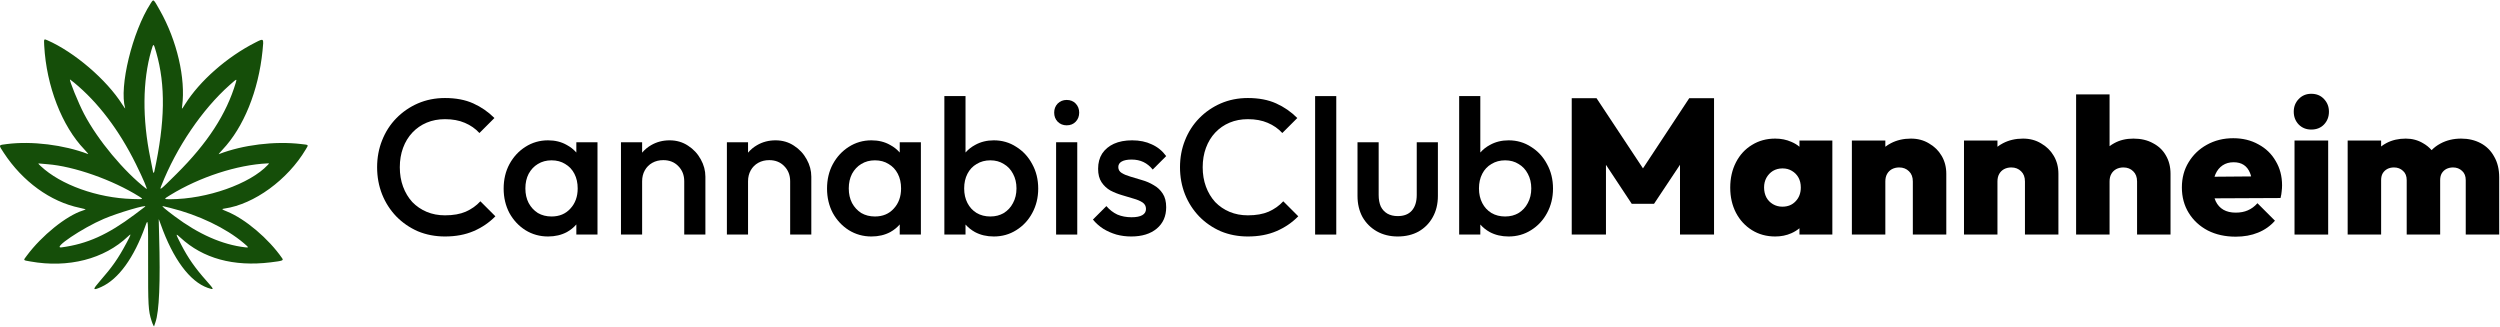
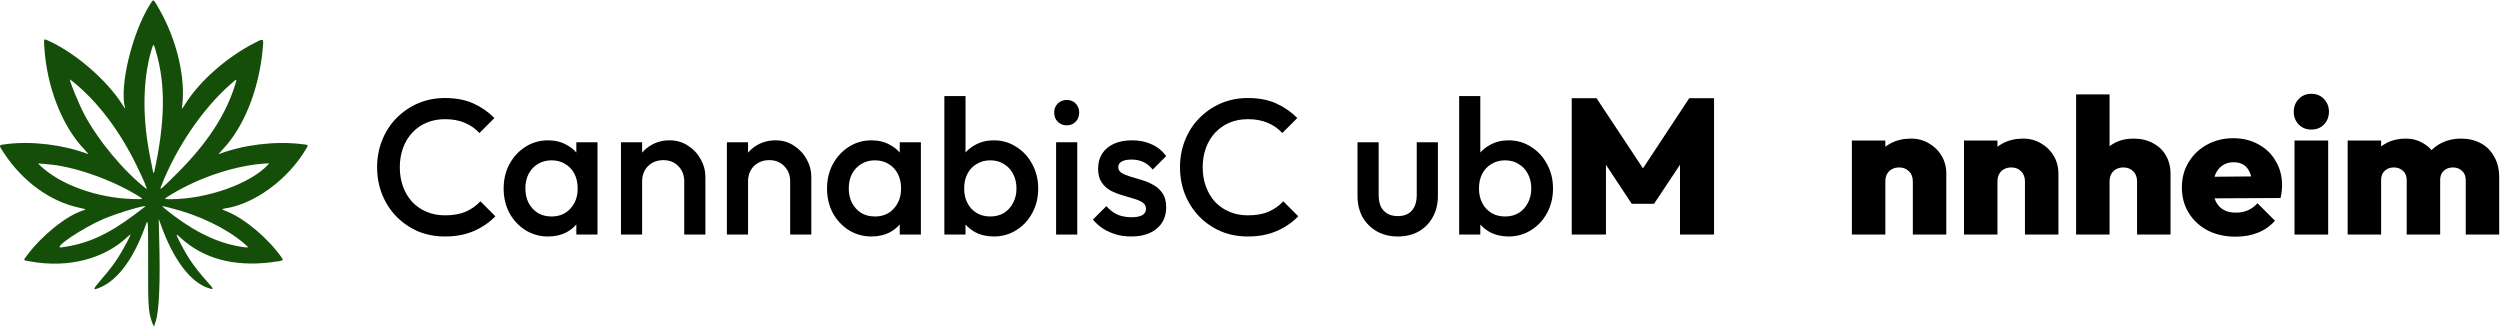
<svg xmlns="http://www.w3.org/2000/svg" width="2600" height="340" viewBox="0 0 2600 340" fill="none">
  <path fill-rule="evenodd" clip-rule="evenodd" d="M156.647 3.615C137.628 33.041 123.69 90.384 130.169 112.547C130.419 113.403 129.028 111.582 127.076 108.5C110.835 82.851 77.388 54.207 49.273 41.87C45.596 40.256 45.596 40.256 45.995 47.606C48.271 89.492 64.396 131.121 87.767 155.448C90.533 158.327 92.236 160.468 91.551 160.207C66.405 150.606 33.196 146.51 7.195 149.804C-1.882 150.954 -1.675 150.371 3.95 158.96C23.48 188.784 52.455 209.784 82.806 216.113C86.557 216.895 89.359 217.69 89.032 217.879C88.705 218.069 87.317 218.58 85.948 219.015C68.894 224.432 43.372 245.019 27.916 265.824C23.996 271.102 23.627 270.488 31.585 271.923C71.006 279.033 108.492 269.406 133.146 245.842C136.795 242.354 136.585 243.27 131.591 252.63C123.013 268.71 116.831 277.579 103.975 292.249C95.941 301.416 96.194 302.55 105.353 298.406C123.308 290.282 139.423 268.015 151.101 235.198C154.092 226.793 154.092 226.793 154.034 270.686C153.971 318.513 154.222 322.927 157.601 333.623C158.81 337.452 160.347 340.478 160.347 339.03C160.347 338.913 160.939 337.145 161.662 335.102C165.576 324.039 166.887 293.304 165.484 245.471C165.202 235.883 165.015 227.959 165.067 227.862C165.118 227.765 166.084 230.287 167.213 233.466C179.907 269.225 197.374 292.806 216.021 299.36C223.087 301.844 223 301.339 214.766 292.097C202.895 278.772 195.596 268.327 188.404 254.377C182.349 242.631 182.304 242.175 187.679 247.152C211.079 268.817 242.926 277.543 281.442 272.842C293.964 271.314 295.075 270.923 293.472 268.609C279.316 248.177 255.097 227.666 235.993 219.929C230.252 217.604 230.074 217.375 233.611 216.864C264.256 212.433 299.211 186.976 317.939 155.451C321.039 150.234 321.502 150.784 313.184 149.799C285.785 146.552 252.552 150.634 227.588 160.313C227.074 160.512 228.755 158.461 231.323 155.754C253.42 132.467 268.86 94.354 273.038 52.778C274.378 39.44 274.576 39.667 265.566 44.23C236.164 59.118 207.648 84.168 192.435 108.472C188.946 114.047 188.946 114.047 189.433 110.34C193.212 81.595 184.098 42.331 166.348 10.885C159.305 -1.593 159.782 -1.236 156.647 3.615ZM162.455 54.398C172.316 88.656 171.718 126.676 160.506 178.386C160.065 180.418 159.283 180.103 158.956 177.764C158.8 176.65 157.663 170.837 156.428 164.845C147.909 123.489 148.227 84.009 157.333 52.589C159.63 44.666 159.656 44.675 162.455 54.398ZM77.061 85.931C101.981 106.396 124.011 135.439 141.408 170.759C148.939 186.049 153.878 197.659 152.349 196.476C128.85 178.298 101.751 145.749 87.474 118.55C81.596 107.355 71.533 82.663 72.848 82.663C72.977 82.663 74.872 84.134 77.061 85.931ZM245.239 85.893C235.529 118.588 215.976 148.709 183.554 180.914C166.035 198.315 165.625 198.632 167.833 193.04C183.594 153.116 210.218 113.884 238.794 88.475C246.421 81.693 246.495 81.664 245.239 85.893ZM49.215 170.774C76.729 172.834 117.055 187.016 144.783 204.383C149.452 207.308 149.452 207.308 137.623 206.958C101.197 205.883 63.102 192.212 42.401 172.786C39.253 169.832 39.253 169.832 41.743 170.117C43.113 170.273 46.475 170.57 49.215 170.774ZM278.593 171.446C260.154 191.236 214.986 207.148 177.167 207.176C170.016 207.181 170.016 207.181 177.167 202.799C207.751 184.054 246.663 171.398 278.282 169.912C280.103 169.826 280.103 169.826 278.593 171.446ZM150.957 214.893C150.814 215.025 145.894 218.737 140.024 223.142C112.125 244.075 90.565 253.755 64.001 257.275C53.683 258.643 85.564 237.148 108.081 227.557C122.619 221.364 153.961 212.107 150.957 214.893ZM176.96 216.199C206.441 223.482 234.947 237.139 253.538 252.889C258.864 257.401 258.97 257.69 255.137 257.243C231.052 254.436 206.616 243.665 181.308 224.7C171.397 217.273 167.61 213.995 169.375 214.37C170.06 214.515 173.473 215.338 176.96 216.199Z" fill="#154E09" />
  <path d="M2386.3 146.141V243.941H2421.3V146.141H2386.3Z" fill="black" />
  <path d="M2390.7 129.541C2394.16 133.008 2398.5 134.741 2403.7 134.741C2409.16 134.741 2413.56 133.008 2416.9 129.541C2420.36 125.941 2422.1 121.474 2422.1 116.141C2422.1 110.941 2420.36 106.541 2416.9 102.941C2413.56 99.341 2409.16 97.541 2403.7 97.541C2398.5 97.541 2394.16 99.341 2390.7 102.941C2387.23 106.541 2385.5 110.941 2385.5 116.141C2385.5 121.474 2387.23 125.941 2390.7 129.541Z" fill="black" />
  <path fill-rule="evenodd" clip-rule="evenodd" d="M1033.54 245.941C1026.2 245.941 1019.67 244.408 1013.94 241.341C1010.15 239.225 1006.88 236.613 1004.14 233.506V243.941H982.137V99.941H1004.14V158.626C1006.92 155.447 1010.25 152.819 1014.14 150.741C1019.87 147.541 1026.34 145.941 1033.54 145.941C1042.2 145.941 1050 148.208 1056.94 152.741C1064 157.141 1069.54 163.141 1073.54 170.741C1077.67 178.208 1079.74 186.675 1079.74 196.141C1079.74 205.475 1077.67 213.941 1073.54 221.541C1069.54 229.008 1064 234.941 1056.94 239.341C1050 243.741 1042.2 245.941 1033.54 245.941ZM1029.94 225.141C1035.27 225.141 1039.94 223.941 1043.94 221.541C1048.07 219.008 1051.27 215.541 1053.54 211.141C1055.94 206.741 1057.14 201.675 1057.14 195.941C1057.14 190.208 1055.94 185.141 1053.54 180.741C1051.27 176.341 1048.07 172.941 1043.94 170.541C1039.94 168.008 1035.27 166.741 1029.94 166.741C1024.6 166.741 1019.87 168.008 1015.74 170.541C1011.6 172.941 1008.4 176.341 1006.14 180.741C1003.87 185.141 1002.74 190.208 1002.74 195.941C1002.74 201.675 1003.87 206.741 1006.14 211.141C1008.4 215.541 1011.6 219.008 1015.74 221.541C1019.87 223.941 1024.6 225.141 1029.94 225.141Z" fill="black" />
  <path d="M1099.95 126.541C1102.48 129.075 1105.62 130.341 1109.35 130.341C1113.22 130.341 1116.35 129.075 1118.75 126.541C1121.15 124.008 1122.35 120.875 1122.35 117.141C1122.35 113.408 1121.15 110.275 1118.75 107.741C1116.35 105.208 1113.22 103.941 1109.35 103.941C1105.62 103.941 1102.48 105.208 1099.95 107.741C1097.55 110.275 1096.35 113.408 1096.35 117.141C1096.35 120.875 1097.55 124.008 1099.95 126.541Z" fill="black" />
  <path d="M1161.03 243.941C1165.96 245.275 1171.09 245.941 1176.43 245.941C1187.63 245.941 1196.49 243.208 1203.03 237.741C1209.56 232.275 1212.83 224.875 1212.83 215.541C1212.83 209.675 1211.63 204.941 1209.23 201.341C1206.83 197.608 1203.69 194.675 1199.83 192.541C1196.09 190.275 1192.09 188.541 1187.83 187.341C1183.69 186.008 1179.69 184.808 1175.83 183.741C1172.09 182.675 1169.03 181.408 1166.63 179.941C1164.23 178.475 1163.03 176.408 1163.03 173.741C1163.03 171.208 1164.23 169.275 1166.63 167.941C1169.03 166.608 1172.43 165.941 1176.83 165.941C1181.49 165.941 1185.63 166.808 1189.23 168.541C1192.83 170.275 1196.03 172.875 1198.83 176.341L1212.83 162.341C1208.83 156.875 1203.83 152.808 1197.83 150.141C1191.96 147.341 1185.16 145.941 1177.43 145.941C1170.09 145.941 1163.76 147.141 1158.43 149.541C1153.23 151.941 1149.16 155.341 1146.23 159.741C1143.43 164.141 1142.03 169.408 1142.03 175.541C1142.03 181.275 1143.23 185.941 1145.63 189.541C1148.03 193.141 1151.09 196.008 1154.83 198.141C1158.69 200.141 1162.69 201.741 1166.83 202.941C1171.09 204.141 1175.09 205.341 1178.83 206.541C1182.69 207.608 1185.83 208.941 1188.23 210.541C1190.63 212.141 1191.83 214.408 1191.83 217.341C1191.83 220.141 1190.56 222.275 1188.03 223.741C1185.49 225.208 1181.76 225.941 1176.83 225.941C1171.36 225.941 1166.43 225.008 1162.03 223.141C1157.76 221.141 1153.96 218.208 1150.63 214.341L1136.63 228.341C1139.69 232.075 1143.29 235.275 1147.43 237.941C1151.56 240.475 1156.09 242.475 1161.03 243.941Z" fill="black" />
  <path fill-rule="evenodd" clip-rule="evenodd" d="M882.721 239.341C889.788 243.741 897.654 245.941 906.321 245.941C913.654 245.941 920.188 244.408 925.921 241.341C929.754 239.202 933.02 236.557 935.721 233.404V243.941H957.721V147.941H935.721V158.626C932.938 155.447 929.605 152.819 925.721 150.741C920.121 147.541 913.654 145.941 906.321 145.941C897.654 145.941 889.788 148.208 882.721 152.741C875.788 157.141 870.254 163.141 866.121 170.741C862.121 178.208 860.121 186.675 860.121 196.141C860.121 205.475 862.121 213.941 866.121 221.541C870.254 229.008 875.788 234.941 882.721 239.341ZM929.521 216.941C924.588 222.408 918.054 225.141 909.921 225.141C904.588 225.141 899.854 223.941 895.721 221.541C891.721 219.008 888.521 215.541 886.121 211.141C883.854 206.741 882.721 201.675 882.721 195.941C882.721 190.208 883.854 185.141 886.121 180.741C888.521 176.341 891.721 172.941 895.721 170.541C899.854 168.008 904.588 166.741 909.921 166.741C915.388 166.741 920.121 168.008 924.121 170.541C928.254 172.941 931.454 176.341 933.721 180.741C935.988 185.141 937.121 190.208 937.121 195.941C937.121 204.475 934.588 211.475 929.521 216.941Z" fill="black" />
  <path d="M821.765 243.941V188.541C821.765 182.141 819.698 176.875 815.565 172.741C811.565 168.608 806.365 166.541 799.965 166.541C795.698 166.541 791.898 167.475 788.565 169.341C785.231 171.208 782.632 173.808 780.765 177.141C778.898 180.475 777.965 184.275 777.965 188.541V243.941H755.965V147.941H777.965V158.788C780.591 155.637 783.724 153.022 787.365 150.941C793.098 147.608 799.498 145.941 806.565 145.941C813.765 145.941 820.165 147.808 825.765 151.541C831.365 155.141 835.765 159.875 838.965 165.741C842.165 171.475 843.765 177.475 843.765 183.741V243.941H821.765Z" fill="black" />
  <path d="M711.609 188.541V243.941H733.609V183.741C733.609 177.475 732.009 171.475 728.809 165.741C725.609 159.875 721.209 155.141 715.609 151.541C710.009 147.808 703.609 145.941 696.409 145.941C689.342 145.941 682.942 147.608 677.209 150.941C673.568 153.022 670.435 155.637 667.809 158.788V147.941H645.809V243.941H667.809V188.541C667.809 184.275 668.742 180.475 670.609 177.141C672.475 173.808 675.075 171.208 678.409 169.341C681.742 167.475 685.542 166.541 689.809 166.541C696.209 166.541 701.409 168.608 705.409 172.741C709.542 176.875 711.609 182.141 711.609 188.541Z" fill="black" />
  <path fill-rule="evenodd" clip-rule="evenodd" d="M569.993 245.941C561.326 245.941 553.46 243.741 546.393 239.341C539.46 234.941 533.926 229.008 529.793 221.541C525.793 213.941 523.793 205.475 523.793 196.141C523.793 186.675 525.793 178.208 529.793 170.741C533.926 163.141 539.46 157.141 546.393 152.741C553.46 148.208 561.326 145.941 569.993 145.941C577.326 145.941 583.793 147.541 589.393 150.741C593.277 152.819 596.61 155.447 599.393 158.626V147.941H621.393V243.941H599.393V233.404C596.692 236.557 593.426 239.202 589.593 241.341C583.86 244.408 577.326 245.941 569.993 245.941ZM573.593 225.141C581.726 225.141 588.26 222.408 593.193 216.941C598.26 211.475 600.793 204.475 600.793 195.941C600.793 190.208 599.66 185.141 597.393 180.741C595.126 176.341 591.926 172.941 587.793 170.541C583.793 168.008 579.06 166.741 573.593 166.741C568.26 166.741 563.526 168.008 559.393 170.541C555.393 172.941 552.193 176.341 549.793 180.741C547.526 185.141 546.393 190.208 546.393 195.941C546.393 201.675 547.526 206.741 549.793 211.141C552.193 215.541 555.393 219.008 559.393 221.541C563.526 223.941 568.26 225.141 573.593 225.141Z" fill="black" />
  <path d="M434.599 240.541C443.266 244.141 452.666 245.941 462.799 245.941C473.999 245.941 483.933 244.075 492.599 240.341C501.266 236.608 508.799 231.475 515.199 224.941L499.599 209.341C495.466 213.875 490.399 217.475 484.399 220.141C478.533 222.675 471.333 223.941 462.799 223.941C455.866 223.941 449.533 222.741 443.799 220.341C438.066 217.941 433.066 214.541 428.799 210.141C424.666 205.608 421.466 200.275 419.199 194.141C416.933 188.008 415.799 181.275 415.799 173.941C415.799 166.608 416.933 159.875 419.199 153.741C421.466 147.608 424.666 142.341 428.799 137.941C433.066 133.408 438.066 129.941 443.799 127.541C449.533 125.141 455.866 123.941 462.799 123.941C470.666 123.941 477.533 125.208 483.399 127.741C489.399 130.275 494.466 133.808 498.599 138.341L514.199 122.741C507.799 116.341 500.466 111.275 492.199 107.541C483.933 103.808 474.133 101.941 462.799 101.941C452.666 101.941 443.266 103.808 434.599 107.541C426.066 111.275 418.599 116.408 412.199 122.941C405.799 129.475 400.866 137.141 397.399 145.941C393.933 154.608 392.199 163.941 392.199 173.941C392.199 183.941 393.933 193.341 397.399 202.141C400.866 210.808 405.799 218.475 412.199 225.141C418.599 231.675 426.066 236.808 434.599 240.541Z" fill="black" />
  <path fill-rule="evenodd" clip-rule="evenodd" d="M1568.93 245.941C1561.59 245.941 1555.06 244.408 1549.33 241.341C1545.54 239.225 1542.27 236.613 1539.53 233.506V243.941H1517.53V99.941H1539.53V158.626C1542.31 155.447 1545.64 152.819 1549.53 150.741C1555.26 147.541 1561.73 145.941 1568.93 145.941C1577.59 145.941 1585.39 148.208 1592.33 152.741C1599.39 157.141 1604.93 163.141 1608.93 170.741C1613.06 178.208 1615.13 186.675 1615.13 196.141C1615.13 205.475 1613.06 213.941 1608.93 221.541C1604.93 229.008 1599.39 234.941 1592.33 239.341C1585.39 243.741 1577.59 245.941 1568.93 245.941ZM1565.33 225.141C1570.66 225.141 1575.33 223.941 1579.33 221.541C1583.46 219.008 1586.66 215.541 1588.93 211.141C1591.33 206.741 1592.53 201.675 1592.53 195.941C1592.53 190.208 1591.33 185.141 1588.93 180.741C1586.66 176.341 1583.46 172.941 1579.33 170.541C1575.33 168.008 1570.66 166.741 1565.33 166.741C1559.99 166.741 1555.26 168.008 1551.13 170.541C1546.99 172.941 1543.79 176.341 1541.53 180.741C1539.26 185.141 1538.13 190.208 1538.13 195.941C1538.13 201.675 1539.26 206.741 1541.53 211.141C1543.79 215.541 1546.99 219.008 1551.13 221.541C1555.26 223.941 1559.99 225.141 1565.33 225.141Z" fill="black" />
  <path d="M1431.81 240.541C1438.21 244.141 1445.47 245.941 1453.61 245.941C1461.87 245.941 1469.14 244.208 1475.41 240.741C1481.67 237.141 1486.54 232.208 1490.01 225.941C1493.61 219.541 1495.41 212.141 1495.41 203.741V147.941H1473.41V202.741C1473.41 209.808 1471.67 215.275 1468.21 219.141C1464.87 222.875 1460.01 224.741 1453.61 224.741C1449.47 224.741 1445.87 223.875 1442.81 222.141C1439.87 220.408 1437.61 217.941 1436.01 214.741C1434.54 211.408 1433.81 207.408 1433.81 202.741V147.941H1411.81V203.741C1411.81 212.008 1413.54 219.341 1417.01 225.741C1420.61 232.008 1425.54 236.941 1431.81 240.541Z" fill="black" />
-   <path d="M1367.72 243.941V99.941H1389.72V243.941H1367.72Z" fill="black" />
  <path d="M1098.35 147.941V243.941H1120.35V147.941H1098.35Z" fill="black" />
  <path d="M1269.6 240.541C1278.27 244.141 1287.67 245.941 1297.8 245.941C1309 245.941 1318.93 244.075 1327.6 240.341C1336.27 236.608 1343.8 231.475 1350.2 224.941L1334.6 209.341C1330.47 213.875 1325.4 217.475 1319.4 220.141C1313.53 222.675 1306.33 223.941 1297.8 223.941C1290.87 223.941 1284.53 222.741 1278.8 220.341C1273.07 217.941 1268.07 214.541 1263.8 210.141C1259.67 205.608 1256.47 200.275 1254.2 194.141C1251.93 188.008 1250.8 181.275 1250.8 173.941C1250.8 166.608 1251.93 159.875 1254.2 153.741C1256.47 147.608 1259.67 142.341 1263.8 137.941C1268.07 133.408 1273.07 129.941 1278.8 127.541C1284.53 125.141 1290.87 123.941 1297.8 123.941C1305.67 123.941 1312.53 125.208 1318.4 127.741C1324.4 130.275 1329.47 133.808 1333.6 138.341L1349.2 122.741C1342.8 116.341 1335.47 111.275 1327.2 107.541C1318.93 103.808 1309.13 101.941 1297.8 101.941C1287.67 101.941 1278.27 103.808 1269.6 107.541C1261.07 111.275 1253.6 116.408 1247.2 122.941C1240.8 129.475 1235.87 137.141 1232.4 145.941C1228.93 154.608 1227.2 163.941 1227.2 173.941C1227.2 183.941 1228.93 193.341 1232.4 202.141C1235.87 210.808 1240.8 218.475 1247.2 225.141C1253.6 231.675 1261.07 236.808 1269.6 240.541Z" fill="black" />
  <path d="M2441.57 243.941V146.141H2476.37V152.333C2478.1 150.987 2479.97 149.79 2481.97 148.741C2487.84 145.674 2494.51 144.141 2501.97 144.141C2508.64 144.141 2514.64 145.741 2519.97 148.941C2523.38 150.851 2526.34 153.252 2528.87 156.145C2531.5 153.436 2534.54 151.168 2537.97 149.341C2544.37 145.874 2551.57 144.141 2559.57 144.141C2567.17 144.141 2573.97 145.741 2579.97 148.941C2585.97 152.141 2590.64 156.807 2593.97 162.941C2597.44 168.941 2599.17 176.141 2599.17 184.541V243.941H2564.37V187.341C2564.37 183.207 2563.11 180.007 2560.57 177.741C2558.04 175.341 2554.91 174.141 2551.17 174.141C2548.64 174.141 2546.31 174.674 2544.17 175.741C2542.17 176.807 2540.57 178.341 2539.37 180.341C2538.31 182.207 2537.77 184.541 2537.77 187.341V243.941H2502.97V187.341C2502.97 183.207 2501.71 180.007 2499.17 177.741C2496.64 175.341 2493.51 174.141 2489.77 174.141C2487.11 174.141 2484.77 174.674 2482.77 175.741C2480.77 176.807 2479.17 178.341 2477.97 180.341C2476.91 182.207 2476.37 184.541 2476.37 187.341V243.941H2441.57Z" fill="black" />
  <path fill-rule="evenodd" clip-rule="evenodd" d="M2325.15 246.142C2314.22 246.142 2304.55 244.009 2296.15 239.742C2287.75 235.342 2281.15 229.276 2276.35 221.542C2271.55 213.809 2269.15 204.942 2269.15 194.942C2269.15 185.076 2271.49 176.342 2276.15 168.742C2280.82 161.009 2287.15 154.942 2295.15 150.542C2303.29 146.009 2312.42 143.742 2322.55 143.742C2332.42 143.742 2341.15 145.876 2348.75 150.142C2356.49 154.276 2362.49 160.076 2366.75 167.542C2371.15 174.876 2373.35 183.276 2373.35 192.742C2373.35 194.742 2373.22 196.809 2372.95 198.942C2372.82 200.942 2372.42 203.276 2371.75 205.942L2303.15 206.261C2303.5 207.336 2303.9 208.363 2304.35 209.342C2306.22 213.209 2308.89 216.142 2312.35 218.142C2315.82 220.142 2320.09 221.142 2325.15 221.142C2329.95 221.142 2334.15 220.342 2337.75 218.742C2341.49 217.142 2344.82 214.676 2347.75 211.342L2365.95 229.542C2361.15 235.009 2355.29 239.142 2348.35 241.942C2341.55 244.742 2333.82 246.142 2325.15 246.142ZM2303.08 183.797L2341.18 183.481C2340.85 182.127 2340.44 180.881 2339.95 179.742C2338.49 176.142 2336.35 173.409 2333.55 171.542C2330.75 169.676 2327.22 168.742 2322.95 168.742C2318.55 168.742 2314.75 169.809 2311.55 171.942C2308.35 174.076 2305.89 177.076 2304.15 180.942C2303.75 181.85 2303.39 182.801 2303.08 183.797Z" fill="black" />
  <path d="M2222.55 188.741V243.941H2257.35V180.741C2257.35 173.541 2255.75 167.207 2252.55 161.741C2249.49 156.274 2245.02 152.007 2239.15 148.941C2233.42 145.741 2226.62 144.141 2218.75 144.141C2211.15 144.141 2204.49 145.741 2198.75 148.941C2197.05 149.853 2195.45 150.884 2193.95 152.033V98.141H2159.15V243.941H2193.95V188.741C2193.95 185.674 2194.55 183.074 2195.75 180.941C2196.95 178.807 2198.62 177.141 2200.75 175.941C2203.02 174.741 2205.55 174.141 2208.35 174.141C2212.49 174.141 2215.89 175.474 2218.55 178.141C2221.22 180.674 2222.55 184.207 2222.55 188.741Z" fill="black" />
  <path d="M2105.95 243.941V188.741C2105.95 184.207 2104.62 180.674 2101.95 178.141C2099.28 175.474 2095.88 174.141 2091.75 174.141C2088.95 174.141 2086.42 174.741 2084.15 175.941C2082.02 177.141 2080.35 178.807 2079.15 180.941C2077.95 183.074 2077.35 185.674 2077.35 188.741V243.941H2042.55V146.141H2077.35V152.624C2079.13 151.235 2081.06 150.007 2083.15 148.941C2089.28 145.741 2096.22 144.141 2103.95 144.141C2111.02 144.141 2117.28 145.807 2122.75 149.141C2128.35 152.341 2132.75 156.674 2135.95 162.141C2139.15 167.607 2140.75 173.807 2140.75 180.741V243.941H2105.95Z" fill="black" />
  <path d="M1989.35 188.741V243.941H2024.15V180.741C2024.15 173.807 2022.55 167.607 2019.35 162.141C2016.15 156.674 2011.75 152.341 2006.15 149.141C2000.68 145.807 1994.42 144.141 1987.35 144.141C1979.62 144.141 1972.68 145.741 1966.55 148.941C1964.46 150.007 1962.53 151.235 1960.75 152.624V146.141H1925.95V243.941H1960.75V188.741C1960.75 185.674 1961.35 183.074 1962.55 180.941C1963.75 178.807 1965.42 177.141 1967.55 175.941C1969.82 174.741 1972.35 174.141 1975.15 174.141C1979.28 174.141 1982.68 175.474 1985.35 178.141C1988.02 180.674 1989.35 184.207 1989.35 188.741Z" fill="black" />
-   <path fill-rule="evenodd" clip-rule="evenodd" d="M1846.24 245.941C1837.17 245.941 1829.11 243.741 1822.04 239.341C1814.97 234.941 1809.44 228.941 1805.44 221.341C1801.44 213.607 1799.44 204.874 1799.44 195.141C1799.44 185.274 1801.44 176.474 1805.44 168.741C1809.44 161.007 1814.97 155.007 1822.04 150.741C1829.11 146.341 1837.17 144.141 1846.24 144.141C1852.37 144.141 1857.97 145.274 1863.04 147.541C1866.21 148.873 1869.01 150.569 1871.44 152.629V146.141H1905.64V243.941H1871.44V237.358C1869.01 239.398 1866.21 241.125 1863.04 242.541C1857.97 244.807 1852.37 245.941 1846.24 245.941ZM1853.64 214.941C1859.37 214.941 1863.97 213.074 1867.44 209.341C1871.04 205.607 1872.84 200.807 1872.84 194.941C1872.84 191.074 1872.04 187.674 1870.44 184.741C1868.84 181.807 1866.57 179.474 1863.64 177.741C1860.84 176.007 1857.57 175.141 1853.84 175.141C1850.11 175.141 1846.77 176.007 1843.84 177.741C1841.04 179.474 1838.77 181.874 1837.04 184.941C1835.44 187.874 1834.64 191.207 1834.64 194.941C1834.64 198.807 1835.44 202.274 1837.04 205.341C1838.64 208.274 1840.91 210.607 1843.84 212.341C1846.77 214.074 1850.04 214.941 1853.64 214.941Z" fill="black" />
  <path d="M1634.6 102.141V243.941H1670.2V171.41L1697 211.941H1720.2L1747.2 171.358V243.941H1782.6V102.141H1756.8L1708.69 175.106L1660.4 102.141H1634.6Z" fill="black" />
</svg>